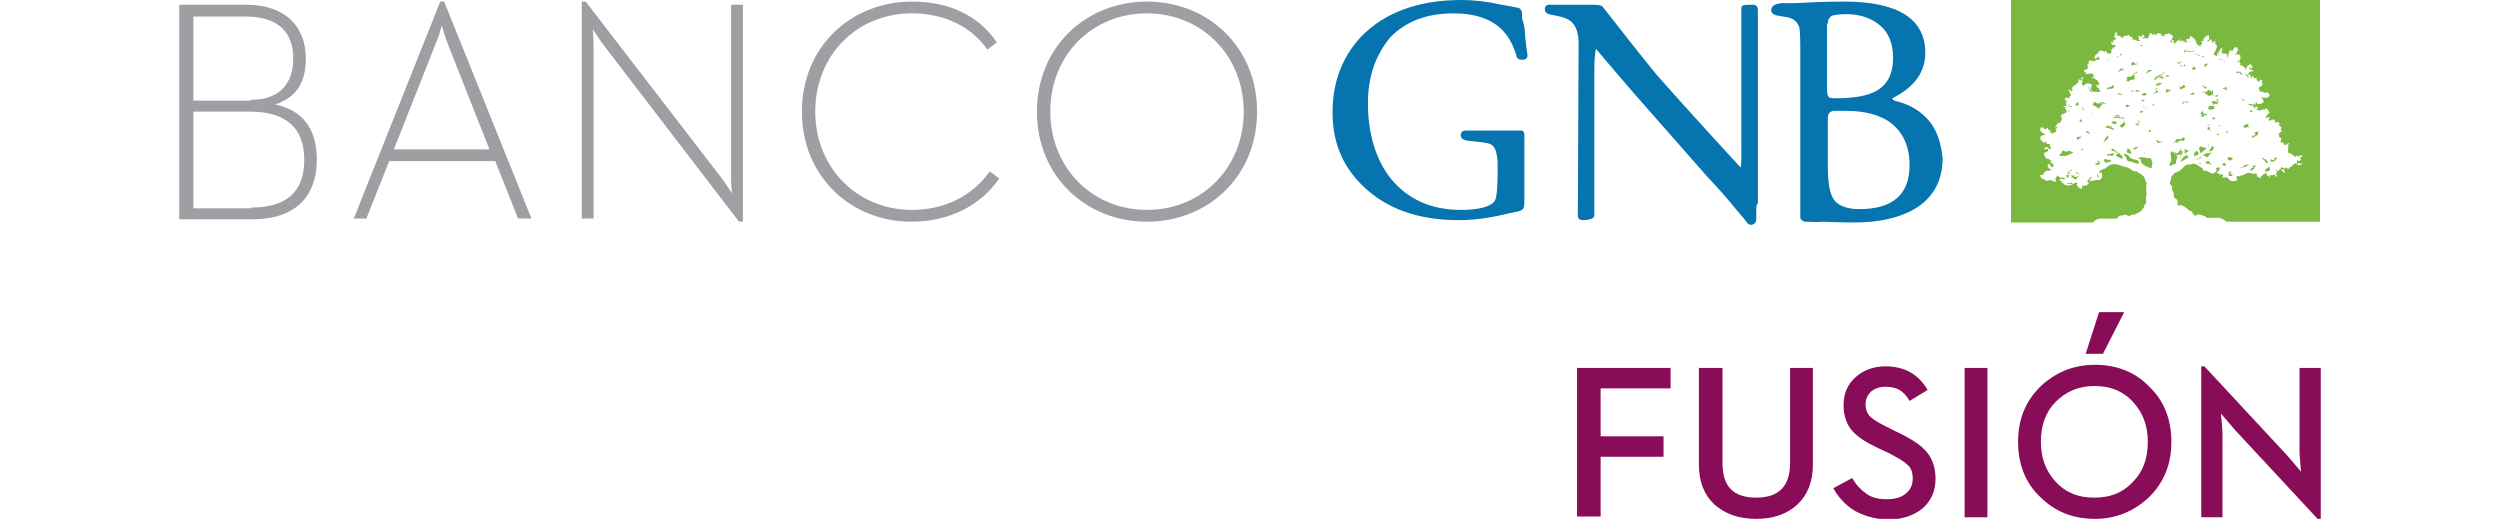
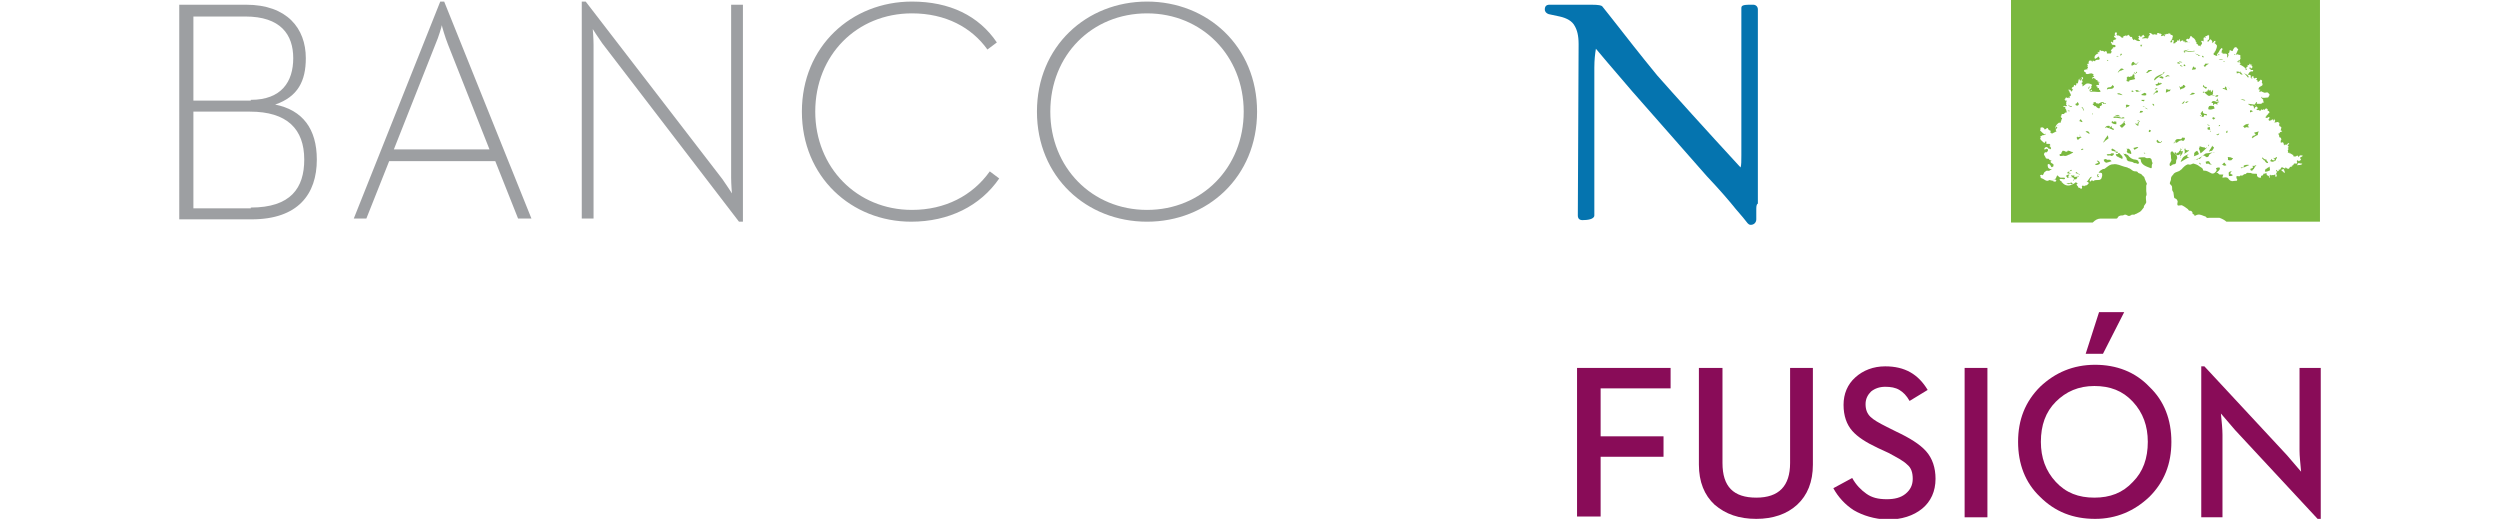
<svg xmlns="http://www.w3.org/2000/svg" version="1.1" id="Capa_1" x="0px" y="0px" viewBox="0 0 318 66" style="enable-background:new 0 0 318 66;" xml:space="preserve">
  <style type="text/css">
	.st0{fill:#9D9FA2;}
	.st1{fill:#0574AF;}
	.st2{fill-rule:evenodd;clip-rule:evenodd;fill:#7AB83F;}
	.st3{fill:#890C58;}
</style>
  <g>
    <path class="st0" d="M22.9,0.6h8.4c5.2,0,7.6,3,7.6,6.8c0,2.9-1,4.9-3.9,5.9c3.5,0.7,5.3,3.1,5.3,7c0,4.4-2.4,7.6-8.3,7.6h-9.2V0.6   z M31.9,12.7c3.9,0,5.4-2.3,5.4-5.3c0-3-1.6-5.3-6.1-5.3h-6.6v10.7H31.9z M31.9,26.4c5.1,0,6.8-2.5,6.8-6.1c0-3.9-2.2-6.1-6.9-6.1   h-7.2v12.3H31.9z" />
    <path class="st0" d="M56,0.2h0.5l11.1,27.6h-1.7l-2.9-7.3H49.5l-2.9,7.3h-1.6L56,0.2z M62.3,19.1L57,5.7c-0.4-1-0.8-2.4-0.8-2.5   c0,0.1-0.4,1.5-0.8,2.4l-5.3,13.4H62.3z" />
    <path class="st0" d="M76.6,5.5c-0.5-0.7-1.2-1.8-1.2-1.8s0.1,1.2,0.1,2v22.1h-1.5V0.2h0.5l17.4,22.6c0.5,0.7,1.2,1.8,1.2,1.8   s-0.1-1.2-0.1-2V0.6h1.5v27.6H94L76.6,5.5z" />
    <path class="st0" d="M102,14.2c0-8.3,6.3-14,14-14c4.8,0,8.5,1.8,10.8,5.2l-1.2,0.9c-2-2.8-5.3-4.6-9.6-4.6   c-7,0-12.3,5.3-12.3,12.5c0,7.1,5.3,12.5,12.3,12.5c4.2,0,7.7-1.8,9.9-4.9l1.2,0.9c-2.4,3.5-6.4,5.5-11.2,5.5   C108.3,28.2,102,22.5,102,14.2" />
    <path class="st0" d="M131.9,14.2c0-8.3,6.3-14,14-14c7.7,0,14,5.7,14,14c0,8.3-6.3,14-14,14C138.2,28.2,131.9,22.5,131.9,14.2    M158.2,14.2c0-7.1-5.3-12.5-12.3-12.5c-7,0-12.3,5.3-12.3,12.5c0,7.1,5.3,12.5,12.3,12.5C152.9,26.7,158.2,21.3,158.2,14.2" />
-     <path class="st1" d="M245.4,15.4c-1-1.2-2.4-2.1-4.1-2.5c-0.5-0.1-0.6-0.3-0.6-0.4c2.8-1.4,4.2-3.3,4.2-5.8c0-4.3-3.5-6.5-10.3-6.5   c-2.4,0-4.5,0.1-6.3,0.2h-1.7c-0.9,0.1-1.3,0.4-1.3,0.9c0,0.3,0.2,0.6,0.9,0.7c0.4,0.1,0.8,0.1,1.2,0.2c0.8,0.2,1.3,0.6,1.5,1.4   c0,0.1,0.1,0.7,0.1,2.4v21.6c0,0.3,0.2,0.5,0.6,0.6c1,0,1.7,0.1,2.2,0c2.4,0.1,3.9,0.1,4.1,0.1c3.1,0,5.7-0.6,7.6-1.7   c2.4-1.4,3.6-3.6,3.6-6.5C246.9,18.2,246.4,16.6,245.4,15.4 M232.5,3c0-0.5,0.2-0.8,0.5-1c0.4-0.1,1-0.2,1.8-0.2   c1.8,0,3.2,0.5,4.3,1.4c1.1,0.9,1.7,2.3,1.7,4.1c0,2.1-0.7,3.5-2.2,4.3c-1.1,0.6-2.8,0.9-5.1,0.9c-0.7,0-0.9-0.1-0.9-0.2   c-0.1-0.1-0.2-0.3-0.2-0.9V3z M236.5,26.6c-1.7,0-2.9-0.5-3.4-1.5c-0.4-0.7-0.6-2.1-0.6-4v-6.1c0-0.5,0.2-0.8,0.7-0.9   c0.1,0,0.5,0,1.6,0c2.4,0,4.4,0.5,5.8,1.6c1.5,1.2,2.3,3,2.3,5.3C242.9,24.7,240.8,26.6,236.5,26.6" />
-     <path class="st1" d="M194,4.6c0.2,2,0.3,2.3,0.3,2.4c0,0.4-0.2,0.6-0.7,0.6c-0.3,0-0.6-0.1-0.7-0.4c0,0,0,0,0-0.1   c0,0-0.3-1.1-0.9-2.1c-1.3-2.2-3.7-3.3-7.1-3.3c-3.4,0-6.1,1-8.1,3.1C175,7,174,9.7,174,13.1c0,3.9,1,7.2,2.9,9.6   c2.1,2.6,5.1,4,8.9,4c2.3,0,3.8-0.4,4.3-1.1c0.2-0.3,0.4-1.1,0.4-3.8c0-1,0-1.7-0.1-2c-0.1-0.8-0.4-1.3-0.9-1.5   c-0.3-0.1-0.8-0.2-1.8-0.3l-1-0.1c-0.7-0.1-0.9-0.4-0.9-0.7c0-0.3,0.2-0.6,0.6-0.6c0,0,0.7,0,1.8,0c0.6,0,1.5,0,2.6,0h2.6   c0.3,0,0.5,0.2,0.5,0.5v8.5c0,0.9-0.1,1.1-0.8,1.3c-1.1,0.2-2.2,0.5-3.3,0.7c-1.6,0.3-3,0.4-4.3,0.4c-5.2,0-9.3-1.5-12.3-4.5   c-2.5-2.5-3.7-5.5-3.7-9.2c0-3.8,1.2-7,3.6-9.6c3-3.1,7.3-4.7,12.8-4.7c1.5,0,3.3,0.2,5.1,0.6c0.5,0.1,1.2,0.2,2.1,0.4   c0.2,0,0.4,0.2,0.5,0.6l0,0.7C193.9,3.2,194,3.9,194,4.6" />
    <path class="st1" d="M223.4,26.8c0,0.5,0,0.8,0,1.1c0,0.4-0.3,0.7-0.7,0.7c-0.2,0-0.3-0.1-0.4-0.2c-0.3-0.4-0.8-1-1.5-1.8   c-0.8-1-2-2.4-3.7-4.2l-9.5-10.8c-1-1.2-2.6-3-4.6-5.4c-0.1,0.6-0.2,1.4-0.2,2.4v18.8c0,0.5-0.9,0.6-1.5,0.6   c-0.4,0-0.6-0.2-0.6-0.6l0.1-21.8c0-1.1-0.2-1.8-0.5-2.3c-0.3-0.6-1-1-1.9-1.2L197,1.8c-0.3-0.1-0.5-0.3-0.5-0.6   c0-0.4,0.2-0.6,0.6-0.6h5.3c1,0,1.3,0.1,1.4,0.2c0.5,0.6,1.1,1.4,1.9,2.4c1.1,1.4,2.8,3.6,5.1,6.4c2.3,2.6,5.9,6.6,10.6,11.7   c0.1-0.3,0.1-0.8,0.1-1.5l0-18.8c0-0.4,0.5-0.4,1.5-0.4c0.3,0,0.6,0.2,0.6,0.6l0,5.2l0,14.5c0,2.1,0,3.8,0,5   C223.4,26,223.4,26.3,223.4,26.8" />
    <path class="st2" d="M286.2,14.3l0-0.2l0.1-0.1l0.2,0.1c0,0,0,0.1,0.1,0.1C286.5,14.2,286.4,14.2,286.2,14.3 M286.8,13.3   c0,0.1,0.1,0.1,0.2,0.2l-0.1,0L286.8,13.3L286.8,13.3z M263.3,11.9L263.3,11.9L263.3,11.9z M267.4,7c0.1,0,0.1,0,0.1,0   C267.5,7,267.4,7,267.4,7 M261.6,16.1c0,0,0.1,0.1,0.1,0.1l-0.1,0.1c0,0,0,0.1,0,0.1c0,0-0.1,0-0.1,0.1   C261.4,16.3,261.5,16.2,261.6,16.1 M261.8,16l-0.1-0.1C261.8,15.9,261.8,15.9,261.8,16L261.8,16z M273.9,4.7   C273.9,4.7,273.9,4.7,273.9,4.7C273.9,4.7,273.9,4.7,273.9,4.7 M274.1,4.8L274.1,4.8L274.1,4.8z M269.5,7.2L269.5,7.2   c-0.1,0.1-0.1,0-0.2,0c0,0-0.1,0-0.1,0c0,0,0.1-0.1,0.1-0.1l0.1,0.1C269.4,7.2,269.4,7.2,269.5,7.2L269.5,7.2z M269.8,6.8   c0,0,0.1,0.1,0.1,0.1c0,0.1-0.1,0.1-0.2,0.2C269.7,7,269.7,6.9,269.8,6.8 M268,7.6C268,7.7,268,7.7,268,7.6   c0.1,0.1,0.1,0.1,0.2,0.1C268.1,7.8,268,7.8,268,7.6L268,7.6z M284.6,7.9c0,0,0-0.1-0.1-0.1l0.1,0c0.1,0,0.1,0.1,0.1,0.1   C284.7,7.9,284.6,7.9,284.6,7.9 M268.7,10.8l0.2,0.2c0,0.1-0.1,0.2-0.1,0.2c-0.1,0.1-0.3,0.1-0.4,0.1c-0.1,0-0.3,0-0.4,0.1   c0-0.3,0.2-0.3,0.4-0.3C268.5,11.1,268.7,10.9,268.7,10.8 M284,22.3C284,22.3,284,22.4,284,22.3c-0.1,0.1-0.3,0.1-0.4,0.1   c-0.1,0-0.1-0.1-0.1-0.2c0-0.1,0-0.1,0-0.1c-0.1-0.2,0.2-0.3,0.2-0.3c0.1,0,0.1,0,0.2,0c-0.1,0.1-0.2,0.1-0.2,0.3   C283.9,22.2,284,22.2,284,22.3L284,22.3z M282.2,7.6C282.2,7.5,282.2,7.5,282.2,7.6c0.2-0.1,0.4-0.1,0.6,0c0,0-0.1,0-0.2,0   C282.5,7.6,282.3,7.6,282.2,7.6 M279.9,7.1c-0.1,0-0.2,0-0.2,0l-0.1,0l0-0.1c-0.1,0-0.1,0-0.1,0c-0.1-0.1-0.2-0.1-0.3-0.2   C279.5,6.9,279.7,7,279.9,7.1 M280.2,7.1c0,0,0.1,0.1,0.1,0.1l0,0.1c-0.1,0-0.1,0-0.2-0.1C280.1,7.1,280.1,7.1,280.2,7.1    M285.4,9.3C285.4,9.3,285.4,9.2,285.4,9.3c1,0.4,0.5,0.7,0.5,0.5C285.8,9.7,285.6,9.4,285.4,9.3C285.4,9.4,285.4,9.3,285.4,9.3    M285,9.2c0.1,0,0.1,0.1,0.1,0.1c0,0,0.1,0.1,0.1,0.1c0.1,0,0,0.1,0,0.1c-0.1,0-0.2-0.1-0.3-0.1L285,9.2z M284.5,9.1l0.2,0   c0.1,0,0.1,0.1,0.2,0.1c0-0.1,0-0.1,0-0.1c0.1,0,0.1,0,0.1,0.1c0,0,0,0.1,0,0.1c0,0-0.1,0-0.1,0c0,0-0.2-0.1-0.2,0   c-0.1,0.1,0,0-0.1,0C284.5,9.4,284.5,9.3,284.5,9.1C284.4,9.2,284.5,9.2,284.5,9.1 M263,14c0,0,0.1,0.1,0.3,0.1   C263.2,14.2,263.1,14.2,263,14 M263.5,13.6c0,0-0.2,0-0.3-0.1c-0.1-0.1-0.1-0.1-0.1-0.1c0,0,0-0.2,0-0.2c0,0,0,0,0,0.1   c0.1,0.2,0.3,0.2,0.4,0.2C263.6,13.6,263.6,13.5,263.5,13.6 M264.4,13.3c0,0.1-0.2,0.2-0.3,0.1c-0.1,0-0.1-0.1-0.1-0.2   c0.2,0,0.1-0.1,0.2-0.1c0-0.1,0-0.1,0.1-0.1C264.4,13.2,264.5,13.3,264.4,13.3 M262.5,19.8c-0.2,0-0.6,0.2-0.5-0.2   c0.2,0,0.2,0,0.2-0.2c0,0,0.1,0,0.1-0.1c0-0.2,0.2-0.1,0.3-0.1c0.1,0.1,0.2,0.1,0.3,0.1c0.1-0.1,0.1,0,0.1-0.1c0-0.1,0.2,0,0.2,0   c0.2,0,0.1,0,0.2,0.1c0,0,0.3,0,0.3,0.1c0,0-0.5,0.3-0.6,0.3C262.9,19.8,262.7,19.9,262.5,19.8 M263.2,21.9   C263.2,21.8,263.2,21.8,263.2,21.9c0-0.1,0.1-0.1,0.1-0.2c0,0,0.1-0.1,0.2-0.1c0,0.2,0,0.1,0.1,0.2   C263.5,21.7,263.3,21.7,263.2,21.9 M263.5,22C263.5,22.1,263.5,22.1,263.5,22c-0.2,0.1-0.4,0.1-0.6,0c0.1,0,0.1,0,0.1-0.1   c0,0,0,0,0.1-0.1C263.2,22.1,263.5,22,263.5,22 M263.6,23.4c-0.1,0.1-0.3-0.1-0.3,0c0,0-0.1,0-0.1,0c-0.1,0.1-0.3-0.1-0.4-0.1   c0,0,0.1,0,0.2,0c0.1,0,0.1,0,0.2,0c0,0,0.2,0,0.2,0c0-0.1-0.1-0.1,0-0.1c0.1,0,0.2,0.1,0.3,0.2C263.7,23.3,263.6,23.3,263.6,23.4    M264.2,22.7c0,0-0.1,0-0.1,0.1c-0.2,0-0.4,0-0.3,0.2c0-0.1-0.1,0.1-0.1-0.1c0-0.1,0.2,0,0.1-0.2c-0.1-0.2-0.4-0.2-0.5-0.1   c-0.1,0-0.4,0.1-0.4-0.1c0-0.2-0.2,0.1-0.1-0.1c0-0.1,0.3-0.2,0.3-0.2c0,0,0.2,0,0.1,0.1c0,0-0.1,0-0.1,0.1c0,0.1,0,0.1,0,0.2   c0,0.1,0.2,0,0.2,0c0.1,0,0.3-0.1,0.2-0.2c0,0-0.1-0.1-0.1-0.1c0.1,0,0,0,0.1,0c0.1,0,0.2,0.1,0.3,0c0,0,0.1,0,0.1,0   c-0.1,0-0.1,0.3,0.1,0.2c0.1-0.1,0.3,0.1,0.3-0.1c0-0.2,0.1,0.1,0.1,0.1C264.2,22.5,264.2,22.6,264.2,22.7 M264,22   c0,0,0.1-0.1,0.1-0.1c0,0,0.2,0,0.1,0.1c0.1,0,0.2,0.1,0.3,0.1C264.3,22.1,264.2,22.1,264,22 M264.6,22.2   C264.5,22.2,264.5,22.2,264.6,22.2C264.5,22.2,264.5,22.3,264.6,22.2c-0.1,0.1-0.2,0.1-0.2,0C264.4,22.2,264.5,22.2,264.6,22.2   C264.6,22.1,264.6,22.1,264.6,22.2C264.6,22.2,264.6,22.2,264.6,22.2 M265.7,11.3c-0.2,0,0.1-0.4,0.1-0.3   C265.8,11.1,265.7,11.3,265.7,11.3 M267,22.2c-0.1,0-0.2,0.2-0.1,0.2c0.1,0,0.1,0.1,0.1,0.1c0,0.1-0.1,0-0.1,0c0,0-0.1,0.1-0.1,0   c0-0.1,0,0,0-0.1C266.6,22.1,267,22.2,267,22.2 M266.5,20.9c0-0.1,0.5-0.1,0.4-0.3c0,0-0.1,0-0.1,0l0-0.1c0,0-0.1,0-0.1,0   c0.1-0.2,0.4,0.1,0.4,0.2c0,0,0,0.1,0,0.1C267.1,20.9,266.6,21.1,266.5,20.9 M272.9,19.5c-0.1,0,0.1,0,0.1,0.1   C273,19.5,273,19.6,272.9,19.5c-0.1,0-0.2,0.1-0.2-0.1L272.9,19.5z M272.3,5.7c0.1,0,0.1,0,0.2,0c0,0-0.1,0.1-0.1,0.2   c0,0.1,0,0-0.1,0C272.3,5.8,272.2,5.7,272.3,5.7 M271.6,19c-0.2,0.1-0.1,0-0.2-0.1c0,0,0-0.1,0-0.1c0.2,0,0.3-0.1,0.5-0.1   C272.2,18.7,271.6,19,271.6,19 M271.1,8.3c0.1,0,0-0.1,0-0.1c0-0.1,0.1-0.2,0.1-0.2c0-0.1,0-0.1,0.1-0.1c0,0,0.1-0.1,0.1,0l0.1,0   c-0.1,0.1,0,0.1,0.1,0.2c0,0,0.1,0,0.2,0c0-0.1,0.1-0.1,0.1-0.1c0,0,0.1-0.2,0.1-0.1c0,0-0.1,0.2-0.2,0.2c-0.1,0.3,0,0.1-0.3,0.1   C271.3,8.3,271.2,8.4,271.1,8.3L271.1,8.3z M270.7,18.9c0.2,0,0.4,0.4,0.4,0.6c0,0.2-0.2,0-0.3,0c-0.1,0-0.1,0-0.1,0   c0.1-0.1-0.1,0-0.1-0.1l-0.1-0.1l0.1,0c-0.1,0-0.1-0.1,0-0.2c0-0.1-0.1-0.1-0.1-0.2C270.6,18.9,270.8,19,270.7,18.9 M269.7,9   C269.6,9,269.6,9,269.7,9c-0.1,0-0.4,0.4-0.3,0.2c0-0.1,0.4-0.5,0.4-0.5c0.1,0,0.1,0.1,0.2,0c0,0.1,0.1,0.1,0.2,0.1   C270,8.9,269.8,9,269.7,9 M269.6,16C269.6,16,269.7,16,269.6,16l0.1-0.1c0.1,0,0.2-0.1,0.3-0.2c0,0,0.3-0.1,0.1-0.1c-0.1,0,0,0,0,0   c-0.1,0,0.2-0.3,0.2-0.2c0,0-0.1,0.1-0.1,0.2c0,0,0.1,0,0.1,0.1c0,0.1,0,0,0,0.1c0.1,0,0.1,0,0.1,0l-0.4,0.4   c-0.1,0.1-0.2,0-0.3-0.1C269.7,15.9,269.8,16,269.6,16L269.6,16z M267.7,17.8c0.1-0.2,0.3-0.4,0.4-0.6c0,0,0.1,0.3,0.1,0.4   c-0.1,0.1-0.3,0.2-0.4,0.3c0,0-0.2,0.2-0.2,0.2c0,0-0.1,0-0.1,0C267.6,18,267.7,17.9,267.7,17.8 M267.9,20.7L267.9,20.7   c-0.2-0.1-0.3-0.2-0.3-0.4c0.3-0.1,0.2-0.1,0.4,0c0,0,0.2,0.1,0.2,0c0.2,0,0.3,0.1,0.4,0.2C268.3,20.6,268,20.7,267.9,20.7    M268.5,19.8c-0.2-0.1-0.4,0.1-0.5-0.1c-0.1-0.1,0.2-0.1,0.4-0.1c0.1,0,0.1-0.1,0.2-0.1c0.1,0,0.1,0,0.2,0c0,0,0.1,0,0.1,0.1   C268.8,19.8,268.6,19.9,268.5,19.8 M268.8,19.2C268.7,19.2,268.7,19.2,268.8,19.2c-0.1,0-0.2,0-0.2-0.1c-0.1,0,0-0.1,0-0.1   c0,0,0-0.1,0.1-0.1c0.1,0.1,0.1,0.1,0.2,0.1c0,0,0.1,0.1,0.1,0.1c0,0,0.1,0,0.1,0.1c0,0,0.1,0,0.1,0   C269.2,19.3,269,19.3,268.8,19.2C268.8,19.2,268.8,19.2,268.8,19.2 M269.1,19.4C269.1,19.4,269.1,19.3,269.1,19.4   c0-0.1,0.3-0.2,0.3,0C269.3,19.5,269.1,19.4,269.1,19.4 M269.9,20.2c0,0-0.2-0.1-0.2-0.1c-0.1-0.1-0.2,0-0.2-0.1   c0-0.1-0.1,0-0.2-0.1c0,0-0.2-0.1-0.1-0.2c-0.1-0.2-0.3-0.1,0.2-0.1c0,0,0-0.2,0.2-0.1c0.1,0,0.1,0.2,0.2,0.2   c0.1,0.1,0.2,0.2,0.2,0.4C270,20.1,270,20.2,269.9,20.2 M271.8,20.8c-0.1-0.1-0.3,0-0.4-0.1c-0.2-0.2-0.7-0.1-0.8-0.3   c-0.1-0.1-0.1-0.2-0.1-0.3c-0.1-0.1-0.4-0.5-0.4-0.6c0.1,0,0,0.1,0.2,0.1c0,0,0-0.1,0.1,0c0.2,0.1,0.3,0.1,0.4,0.3   c0.2,0.2,0.5,0.4,0.8,0.4c0.1,0,0.4,0.1,0.4,0.2c0,0.1,0,0.1,0.1,0.2C272.1,20.8,271.9,20.9,271.8,20.8 M273.7,21.3   c0,0.1-0.1,0.1-0.1,0.1c-0.5-0.2-1.3-0.4-1.3-1.1c0-0.1-0.4-0.1-0.3-0.2c0-0.1,0.7-0.1,0.8-0.1c0.3,0.2,0.3,0.1,0.6,0.1   c0.2,0,0.3,0.2,0.3,0.3c0,0.2,0.1,0.2,0.1,0.4C273.7,20.9,273.7,21.1,273.7,21.3 M274.9,18.1c0,0-0.1,0.1-0.1,0.1   c0,0-0.1-0.1-0.1,0c-0.1,0,0-0.1-0.2,0c0,0-0.1-0.1-0.1-0.1c0-0.1-0.1-0.1-0.1-0.1c0-0.1,0-0.1,0.1-0.2c0-0.1,0.1,0.1,0.2,0.2   c0.1,0,0.1,0.1,0.2,0.1c0.1-0.1,0.1,0,0.1-0.1c0-0.1,0.1-0.1,0.1,0C275,18,275,18,274.9,18.1 M281.4,18.5c0,0.1,0.1,0.2,0.2,0.2   c0,0.2,0,0.1-0.1,0.3c-0.1,0.1,0,0.1-0.2,0.2c-0.1,0-0.2,0-0.3,0.1c-0.1,0.1,0.1-0.3,0.2-0.4C281.3,18.7,281.4,18.6,281.4,18.5    M280.9,18.6c-0.1,0,0-0.1,0-0.1c0-0.1,0.1-0.1,0.1-0.1C281,18.5,280.9,18.6,280.9,18.6 M281.2,16.7   C281.2,16.7,281.2,16.8,281.2,16.7c0,0.1-0.1,0.1-0.1,0.1c0.1,0,0-0.1,0-0.2C281.1,16.6,281.2,16.7,281.2,16.7 M281.1,16.3   c0,0.1,0.1,0.2,0,0.2c0,0-0.1,0-0.1,0c-0.1,0-0.2,0-0.2-0.1c0,0,0-0.1,0-0.1c0-0.1,0-0.1,0.1-0.1c0,0,0.2-0.1,0.2,0   C281.1,16.1,281.1,16.2,281.1,16.3 M280.3,8.3c0.1,0.1,0.2-0.2,0.2-0.2c0.1,0,0.4,0,0.5,0c-0.1,0-0.1,0.1-0.2,0.1   c-0.1,0.1-0.2,0.1-0.3,0.3c0,0-0.1,0-0.1,0C280.5,8.5,280.3,8.4,280.3,8.3L280.3,8.3z M279.7,18.9c0.2-0.2-0.1-0.4,0.4-0.2   c0.1,0,0.2,0.1,0.3,0c0.1,0,0,0,0,0.1c0.1,0,0.2,0.1,0.2,0c0,0,0.1-0.1,0.1,0c0,0-0.7,0.7-0.8,0.7   C279.9,19.4,279.7,18.9,279.7,18.9L279.7,18.9z M276.6,18.1c0.2-0.5,0.3-0.4,0.8-0.4c0.1,0,0.2-0.3,0.3-0.2   c0.1,0.1,0.3-0.1,0.2,0.2c0,0.1-0.2,0.3-0.3,0.2c0,0-0.1-0.1-0.1-0.1c0,0.2-0.1,0-0.2,0.1c-0.2,0-0.4,0.4-0.6,0.2   c0,0,0.1-0.1,0.1-0.1c0,0-0.1,0-0.1,0c-0.1,0.2-0.1,0.1-0.1,0.2C276.4,18.3,276.5,18.1,276.6,18.1 M277.7,18.9c0,0-0.1-0.1-0.1-0.1   c0.1,0,0.1,0,0.1,0C277.7,18.8,277.6,18.8,277.7,18.9 M277.6,18.9C277.5,18.9,277.5,18.9,277.6,18.9   C277.5,18.8,277.6,18.9,277.6,18.9 M277.5,19c0,0,0,0.1-0.1,0.1c0-0.1-0.1-0.1-0.1-0.2C277.4,18.9,277.5,19,277.5,19 M276.9,20.2   c-0.1,0.2-0.1,0.2-0.1,0.4c0,0.2-0.1,0.3-0.3,0.3c-0.2,0-0.4,0.3-0.5,0.2c0,0,0-0.1,0-0.1c0-0.1-0.1-0.1,0-0.2l0.2-0.4   c0,0,0-0.1,0-0.1c-0.1-0.2,0-0.5-0.1-0.7c0-0.1,0-0.1,0-0.2c0,0,0,0,0.1-0.1c0,0,0.1-0.1,0.1-0.1c0,0.1,0,0.1,0.1,0.1   c0.1,0.2,0.3,0.3,0.5,0.5C276.9,20,277,20.1,276.9,20.2 M276.7,19.6c-0.2-0.2,0-0.3,0-0.2c0,0,0.1,0,0.1,0c0,0,0,0.1,0,0.1   c0,0,0,0.1,0.1,0c0.1,0,0-0.1,0.2-0.1c0,0,0.1-0.1,0.1-0.2c0.1,0,0.1-0.1,0.2-0.1c0,0.2,0.1,0.1,0,0.4   C277.1,19.8,277,19.8,276.7,19.6 M277.3,20c0-0.2,0.1-0.9,0.3-0.8c0.1,0,0,0.3,0,0.3c-0.1,0.2-0.2,0.3-0.3,0.4   C277.4,20,277.3,20.2,277.3,20 M277.9,20.3c-0.2,0.1-0.3,0.2-0.5,0.3c0,0,0-0.1,0-0.1c0,0,0.2-0.4,0.3-0.5c0.2-0.2,0.5-0.3,0.7-0.4   c0,0,0,0-0.1,0.1c0,0-0.1,0.1-0.1,0.1c0,0.1,0.1,0.2,0.1,0.2c0,0,0.1,0,0.1,0c0,0,0.1,0.1,0.1,0.1C278.3,20,278.1,20.2,277.9,20.3    M278.4,19.2c0,0-0.6,0.4-0.6,0.4c0,0,0.1-0.1,0.1-0.2c0-0.1,0-0.1,0-0.2c0-0.1-0.1-0.2,0-0.3c0,0,0.1,0,0.1,0c0,0,0,0.1,0,0.1   c0,0.1,0.1,0.1,0.2,0.1C278.2,19.2,278.6,19,278.4,19.2 M278.1,6.6c-0.1,0-0.3,0.1-0.3,0.1l0-0.1l0-0.1c-0.1,0-0.2,0-0.2,0.1   c0,0,0-0.1,0.1-0.1c0.2-0.1,0.7-0.2,0.9-0.2c-0.2,0-0.4,0.1-0.6,0.2c-0.1,0-0.1,0-0.1,0.1c0.1,0,0.4-0.1,0.5-0.1c0,0,0,0,0.1,0   c0.2,0,0.1,0,0.2,0c0,0,0-0.1,0,0c0.1,0,0.3,0,0.2,0c0.1,0,0.2-0.1,0.3,0C278.9,6.6,278.5,6.6,278.1,6.6 M279,19.9   c0,0,0.1,0,0.1-0.2c0-0.1,0-0.1,0-0.2c0-0.1,0.4-0.4,0.4-0.3c0,0,0.2,0.3,0.2,0.4C279.6,19.7,279,19.9,279,19.9 M280,20.9   c0,0-0.1-0.1-0.1,0c0,0,0,0.1,0,0.1c0-0.1-0.1-0.1-0.1-0.2c0,0,0,0-0.1,0c0,0,0.1,0,0-0.1C279.8,20.7,279.9,20.8,280,20.9   C280,20.8,280,20.8,280,20.9 M281.1,20.9c-0.1,0-0.1,0-0.2-0.1c0,0-0.1,0-0.1,0c0,0.1-0.2,0-0.2,0c0-0.1,0-0.2-0.1-0.2   c0.1,0,0.2-0.1,0.3-0.1c0.2,0,0.2,0,0.3,0.2c0,0.1,0.1,0.1,0.2,0.2C281.4,21,281.1,20.9,281.1,20.9 M281.7,19.4c-0.1,0-0.2,0-0.3,0   c-0.1,0.1-0.2,0.1-0.3,0.2c-0.1,0,0,0.1-0.1,0.1c0,0.1-0.1,0.3-0.3,0.3c-0.1,0-0.3-0.3-0.5-0.2c-0.2,0.1-0.3,0.5-0.5,0.4   c-0.1-0.1-0.1,0.1-0.2,0.1c-0.2,0-0.3,0-0.5,0.1c0.4-0.1,1-0.4,1.3-0.7c0.2-0.1,0.2-0.2,0.4-0.2C281,19.5,281.7,19.3,281.7,19.4   C281.8,19.4,281.7,19.4,281.7,19.4 M282.1,17.2c-0.1,0-0.2-0.1-0.2-0.1c0.1,0,0.2,0,0.3-0.1l0.1,0   C282.2,17.2,282.2,17.1,282.1,17.2 M282.4,16c-0.1,0-0.2,0.1-0.2,0.1c0,0,0.1-0.1,0-0.1c0.1,0,0-0.1,0.1-0.1c0.1,0,0.1,0,0.1,0   C282.3,15.9,282.4,16,282.4,16 M283.5,11.1c0,0,0,0.1,0.1,0.1C283.6,11.3,283.5,11.2,283.5,11.1l-0.2-0.1   C283.4,11,283.4,11.1,283.5,11.1 M282.8,7.8c0,0,0.3,0,0.3,0c0,0-0.1,0-0.1,0C283,7.9,282.8,7.9,282.8,7.8L282.8,7.8z M282.8,21   c0,0-0.2-0.1-0.2-0.1c0.1,0,0.1,0,0.2-0.1c0.1-0.1,0-0.1,0.2-0.1c0,0,0,0.1,0.1,0.2c0,0,0.1,0.1,0.1,0.1   C283.1,21.1,282.8,21.1,282.8,21 M283.3,11.5c-0.2-0.1-0.4-0.2-0.6-0.2l0.1-0.1c0.1,0,0.2,0,0.2,0.1c0,0,0-0.1,0-0.1   c0-0.1,0-0.2,0.1-0.2c0,0,0,0.1,0.1,0.1C283.2,11.3,283.3,11.4,283.3,11.5C283.3,11.5,283.4,11.6,283.3,11.5 M284,20.2   c0,0.1-0.1,0-0.1,0.1c0,0.1-0.2,0.1-0.3,0.1c-0.1,0-0.3-0.1-0.2-0.1c0,0,0-0.1,0-0.1c0,0,0-0.1,0-0.1c-0.1,0,0-0.2,0.2-0.1   c0.1,0,0.2,0,0.3,0.1C284,20.1,284.1,20.1,284,20.2 M284.7,12.6c0,0,0,0,0.1,0c0.4,0,0.4,0,0.7,0.1c0.1,0,0,0.1,0.2,0.1   c-0.3,0-0.5-0.1-0.7-0.2C285,12.6,284.8,12.6,284.7,12.6 M285.1,21.4c0,0-0.1-0.2-0.1-0.1c0.1,0.1,0.1-0.1,0.2,0   c0.1,0,0.2,0.1,0.2-0.1c0,0,0-0.1,0-0.1c0-0.1,0.5-0.2,0.7-0.1C285.8,21.1,285.3,21.4,285.1,21.4 M285.8,16.2c-0.1-0.1-0.1,0-0.1,0   c-0.1,0-0.2,0.1-0.2,0.1c0,0,0-0.2-0.2-0.2c0-0.1,0.1,0,0.1-0.1c0,0,0.3-0.2,0.3-0.2c0,0,0.2,0,0.2,0c0-0.1,0.2-0.1,0.1,0.1   c0,0.1-0.2,0.1,0,0.2c0,0,0.1,0,0.1,0.1C286,16.2,285.8,16.2,285.8,16.2 M287,21.1c-0.1,0-0.1,0.1-0.2,0.1c0,0,0,0.1,0,0.1   c0,0-0.1,0.1-0.1,0.2c0,0.1-0.1,0-0.1,0c-0.1,0.2,0,0.2-0.3,0.2c0,0,0-0.1,0-0.1c0,0,0,0-0.1-0.1c0.2-0.1,0.4-0.1,0.4-0.3   c-0.1,0-0.1-0.1-0.1-0.1c0,0,0.2,0,0.2,0c0,0,0.1,0,0.1,0l0.1,0h-0.1C286.8,21,286.9,21,287,21.1C286.9,21,286.9,21,287,21.1   C286.9,21,287,21,287,21.1 M287.2,17.1c0,0.1,0,0.1-0.1,0.1c-0.2,0.1-0.4,0.2-0.6,0.4c0,0,0-0.1-0.1-0.1c0.2-0.1,0.1,0,0.1-0.2   c0,0,0.5-0.1,0.4-0.2c0-0.1-0.1-0.1-0.2-0.2c0.2-0.1,0.4-0.1,0.6-0.2C287.3,16.8,287.2,16.9,287.2,17.1 M288,20.6   C288,20.6,287.9,20.6,288,20.6c0-0.2,0-0.2-0.2-0.4c0,0-0.1-0.1-0.1-0.1c0,0,0.1,0,0.1-0.1c0.1,0.2,0.3,0.3,0.5,0.3   c0,0.1,0,0.2,0.1,0.2c0,0.1,0.1,0.1,0.1,0.2c0,0.1-0.3,0-0.3-0.1c-0.1-0.1-0.1,0-0.1-0.2c0,0-0.1,0-0.1,0   C288,20.3,288,20.5,288,20.6 M288.7,21.7c-0.1,0-0.2,0.1-0.3,0.1c-0.1,0-0.2,0.1-0.3,0c0,0,0-0.1,0-0.1c0.1-0.1,0.1-0.2,0-0.2   c0.2,0,0.3-0.1,0.4-0.2c0.1-0.1,0.1,0,0.1,0.1c0-0.1,0-0.2,0.1-0.2c0,0,0,0.1,0,0.1C288.7,21.5,288.8,21.5,288.7,21.7   C288.7,21.6,288.8,21.6,288.7,21.7 M289.5,20.3c0,0.1,0,0.1-0.2,0.2c-0.2,0.1-0.3,0.1-0.5,0c-0.1,0,0.1-0.2,0.1-0.2   c0.1-0.1,0-0.1,0-0.1c0.1,0,0.1,0.1,0.1,0.1c0,0.1,0.3,0.1,0.3,0.1c0.1,0,0-0.2,0-0.2c-0.1,0-0.1-0.1-0.1-0.1c0-0.1,0.1,0.1,0.2,0   c0,0,0.2-0.2,0.2-0.1C289.7,20.1,289.5,20.2,289.5,20.3 M289.9,20.5C289.9,20.6,289.8,20.5,289.9,20.5c0,0,0.1,0,0.1,0   C290.1,20.5,289.9,20.5,289.9,20.5 M283.3,16.6L283.3,16.6c0.1,0.2,0,0.2,0,0.3l-0.1,0C283.1,16.8,283.2,16.7,283.3,16.6    M272.8,13.6c-0.1,0-0.2-0.1-0.3-0.1l0.2,0C272.8,13.6,272.8,13.6,272.8,13.6 M271.6,11.5c0.2-0.1,0.4,0,0.5,0.1l0.3-0.1   c-0.3,0.2-0.4,0.1-0.6,0.2L271.6,11.5z M272.8,13.7L272.8,13.7c0.2,0,0.3,0.1,0.4,0.2C273.1,13.9,273,13.8,272.8,13.7L272.8,13.7z    M272.7,12.9c-0.1-0.1-0.2,0-0.3-0.1l0-0.1c0.2,0,0.3,0,0.4,0L272.7,12.9L272.7,12.9z M273,12.1c-0.2,0.1-0.4,0-0.6,0l0-0.1   l0.4-0.2l0.2,0.1L273,12.1z M271.7,9.3l-0.1,0.1l-0.1-0.1l-0.1,0c-0.1,0.2,0,0.2,0.1,0.2c0,0.1,0,0.3,0,0.4   c0.1,0.1,0.1,0.1,0.1,0.1l-0.1,0.1c-0.2,0-0.4,0.1-0.6,0.1l-0.1,0.2c-0.1-0.1-0.2,0-0.3-0.1l0-0.1c0-0.1,0-0.1,0.1-0.1l-0.1-0.2   l0.2-0.2l0.1,0.1c0.1,0,0.2-0.1,0.4-0.1c0.1-0.2,0.1-0.3,0.3-0.5C271.6,9.3,271.6,9.3,271.7,9.3c0-0.1,0-0.1,0-0.2l0.1,0.1   C271.9,9.3,271.8,9.3,271.7,9.3 M272.1,14.3c0.1,0,0.1,0,0.1,0c0-0.1,0-0.2,0.1-0.2c0.1,0,0.3,0,0.3,0.1c-0.1,0-0.1,0.1-0.1,0.1   C272.3,14.3,272.2,14.4,272.1,14.3 M273.6,16.6c0,0.1-0.1,0.1-0.1,0.2l-0.1,0l-0.1-0.1l0.1-0.2L273.6,16.6L273.6,16.6z M271.1,11.6   l0.1-0.1c0.1,0,0.2,0.2,0.2,0.2C271.3,11.7,271.2,11.7,271.1,11.6 M274,13.5L274,13.5l-0.2-0.2l0-0.1c0.1,0,0.1,0,0.2,0.1L274,13.5   z M276,11.6c-0.2,0-0.3,0.1-0.5,0.2c0-0.2,0-0.3,0.1-0.5c0.1,0,0.1,0.1,0.1,0.1l0.1,0c0.2,0.1,0.2-0.1,0.3,0L276,11.6z M275,10.6   l-0.1,0.1c-0.2,0.1-0.4,0.2-0.6,0.2l-0.1-0.1l0-0.1c0.2,0,0.3,0,0.3-0.2c0.1,0,0.1,0,0.2,0.1l0.1,0c0-0.1,0,0-0.1-0.1L275,10.6   L275,10.6z M275.1,10c-0.1,0-0.2-0.1-0.4-0.1l0-0.1l0.2-0.1c0.1,0,0.3,0.1,0.3,0.2C275.2,10,275.2,9.9,275.1,10 M278.4,12.9   l-0.3,0.2c-0.1,0-0.1,0-0.1,0C278,12.9,278.2,12.9,278.4,12.9L278.4,12.9z M277.8,11.2c-0.3,0.1-0.3,0.1-0.5,0.2l0-0.2   c0-0.1,0-0.1-0.1-0.1l0-0.1c0.1,0,0.1,0,0.1,0.1c0.1,0,0.1-0.1,0.3-0.1l0.1-0.2l0.1,0c0.1,0.1,0.1,0.1,0.2,0.2L277.8,11.2z M281,16   l-0.2-0.1l0-0.1l0.3,0.2L281,16z M280.7,14.7L280.7,14.7l-0.3-0.1l-0.1,0.2c0.1,0.1-0.2,0.1-0.3,0c0.1-0.1,0.1-0.1,0.1-0.1   l-0.1-0.1c-0.1,0.1-0.1,0.1,0,0.2l-0.2-0.1l0.2-0.1c0-0.1,0-0.1-0.1-0.2c0.2-0.1,0.1-0.2,0.3-0.3c0,0.1,0,0.1,0,0.1   c0,0.3,0.3,0.3,0.5,0.3C280.7,14.6,280.7,14.6,280.7,14.7 M281.8,15l-0.2,0.2c-0.1,0-0.2-0.1-0.2-0.2c0.1-0.1,0.1,0,0.1-0.1   C281.6,14.9,281.6,15,281.8,15L281.8,15z M281.7,13.8c-0.3,0.1-0.5,0.2-0.8,0.1l0-0.2l0.1-0.2c0.3-0.1,0.4,0,0.6,0L281.7,13.8z    M282.3,13.1l-0.2,0c-0.1,0.1-0.1,0.1,0,0.2l-0.1,0c-0.1-0.1-0.2-0.1-0.3-0.1c-0.1,0.1-0.1,0.1-0.2,0.2l0-0.1l0-0.2l-0.2,0   C281.4,12.6,282,13,282.3,13.1L282.3,13.1z M282.1,12.8c0.1,0,0.1,0,0.2,0.1c-0.2,0-0.3,0-0.4-0.1l0.2-0.3L282.1,12.8z M280.3,10.8   c0.1,0,0,0.1,0.1,0.2c0.1,0.1,0.2,0,0.3,0.1c0,0.1,0,0.1-0.1,0.2c-0.1-0.1-0.3-0.2-0.4-0.3L280.3,10.8z M280.5,11.7l0.3-0.1l0-0.1   l0.1-0.1l0.1,0l-0.1,0.1l0.3,0l0-0.1l-0.1-0.1l0.1,0.1c0.1,0.1,0,0.1,0,0.2l0.1,0.1c0.1-0.1,0.1-0.2,0.2-0.3c0,0.1,0,0.2,0,0.3   l-0.1,0c0.1,0,0.1,0.1,0.1,0.1c0,0,0,0,0,0.1l-0.1,0.1c0.1,0.1,0.2,0.1,0.4,0.2l0.2-0.1c0.1,0,0.1,0,0.2,0l-0.1,0.1l0,0.1l-0.3,0   c0-0.1,0-0.1,0-0.1c-0.1,0-0.4-0.1-0.5-0.1c-0.1,0-0.2,0.1-0.3,0.1c-0.2,0-0.5-0.4-0.7-0.5l0.1-0.1L280.5,11.7   c-0.1,0.1-0.1,0.1-0.2,0.1c-0.1,0-0.1,0-0.1-0.1C280.4,11.6,280.4,11.6,280.5,11.7 M279.3,8.8c-0.3,0.1-0.3,0-0.5,0.1   c0.1-0.2,0.1-0.3,0.2-0.5l0,0.1l0.1,0l0,0.1l0.2,0C279.3,8.7,279.3,8.7,279.3,8.8 M277.9,8.2l0.1,0.2l-0.2,0c0-0.1,0-0.1-0.1-0.1   C277.8,8.2,277.9,8.2,277.9,8.2 M277.6,7.9L277.6,7.9c-0.2,0.1-0.2,0-0.4,0l0-0.1L277.6,7.9z M277.3,8.4l0-0.1   c0.2,0,0.3,0.1,0.3,0.2l-0.1,0l0-0.1L277.3,8.4z M277.1,7.9c0.1,0.1,0.2,0.1,0.2,0.2c-0.1,0-0.3,0-0.4-0.1L277.1,7.9z M278.5,12.1   c0,0,0.3-0.2,0.3-0.3c0.2,0,0.3,0,0.4,0.1l-0.2,0.1L278.5,12.1L278.5,12.1z M277.9,12.8l-0.1,0.3c-0.1,0.1-0.2,0.1-0.3,0.1   C277.7,13,277.8,12.9,277.9,12.8 M276,9.7C276,9.8,276,9.7,276,9.7l-0.3,0c-0.1,0-0.1,0.1-0.2,0.1l-0.1,0l0.2-0.2   C275.7,9.5,275.9,9.6,276,9.7 M275.1,9.4c0-0.1,0-0.1,0.1-0.2c0.1,0,0.1,0,0.2-0.1c-0.3,0.5-1,0.7-1.3,1.1l-0.1,0   C274,9.8,274.7,9.5,275.1,9.4 M273.3,8.9c0.1,0,0.3,0,0.4,0l0,0.1c-0.2,0-0.4,0.2-0.6,0.3L273,9.2C273.2,9.1,273.2,9,273.3,8.9    M274.1,11.3l0.3-0.1l0,0.1l-0.3,0.1L274.1,11.3z M274.3,11.5c0.1,0,0.1,0.1,0.2,0l0,0.2c-0.1,0.1-0.2,0.1-0.4,0.1   c0,0.1-0.1,0.1-0.1,0.2l-0.1,0C274,11.8,274.2,11.7,274.3,11.5 M272.2,15.4L272.2,15.4c-0.2,0.2-0.2,0.4-0.2,0.6   c-0.1,0-0.3-0.1-0.4-0.3l0.1,0c0.1,0,0,0,0.1,0.1l0.1,0c0-0.2,0-0.2,0.2-0.3c0-0.1-0.1-0.1-0.2-0.1l0-0.1   C272,15.3,272.1,15.4,272.2,15.4 M270.9,13.4c-0.1,0.2-0.3,0.2-0.4,0.2l0,0.1l-0.1,0c0-0.1,0.1-0.2,0-0.3l0.1-0.1L270.9,13.4z    M270,12.1c-0.3,0-0.3-0.1-0.6-0.1l-0.1-0.1C269.6,11.8,269.7,11.9,270,12.1L270,12.1z M267.7,13.2l-0.2,0l0-0.1l-0.1,0   c-0.1,0.1-0.1,0.1,0,0.2c-0.1,0.1-0.1,0.2-0.3,0.2c0,0.1,0,0.1,0,0.2l-0.1,0.1c-0.2-0.1-0.3-0.1-0.4-0.3l-0.2,0   c0-0.1-0.1-0.1-0.2-0.2l0-0.1c0.1,0,0,0,0.1,0l0-0.2l0.3,0l0,0.1c0.1,0.1,0.2,0,0.3,0.1c0.2-0.1,0.2-0.1,0.4-0.2   C267.6,13,267.6,13,267.7,13.2c0-0.1,0-0.1,0.1-0.1l0.1,0.1C267.8,13.2,267.8,13.2,267.7,13.2 M265.3,16.7   C265.3,16.7,265.3,16.7,265.3,16.7c0.1,0,0.2,0,0.3,0c0.1,0.1,0.2,0.2,0.2,0.3c-0.1,0-0.1,0-0.1,0   C265.4,16.8,265.3,16.8,265.3,16.7 M265,19c-0.1,0.1-0.1,0-0.2,0.1l-0.1-0.1l0.2-0.1L265,19C265,18.9,265.1,18.9,265,19    M266.1,14.4L266.1,14.4c0.1,0,0.1,0.2,0.1,0.2C266.1,14.5,266.1,14.5,266.1,14.4 M268.7,16.5c-0.1-0.1-0.3-0.1-0.4-0.2   c0.1-0.1,0.2-0.2,0.3-0.3c0,0.1,0,0.1,0,0.2l0.1,0.1c0.1,0.1,0.2,0,0.2,0.2L268.7,16.5z M269.2,15.8l-0.1,0c-0.2,0-0.4-0.1-0.5-0.2   l0-0.1l0.1-0.1c0.1,0.1,0.2,0.2,0.3,0c0.1,0,0.1,0.1,0.1,0.1c0.1,0,0.1,0,0.1-0.1L269.2,15.8L269.2,15.8z M269.9,15   c0.1-0.1,0.1-0.1,0.2-0.1c0.1,0.1,0.1,0.1,0.2,0.1c-0.4,0.2-1-0.1-1.4,0l-0.1-0.1C269,14.7,269.6,14.9,269.9,15 M269.4,14.6   c0.1,0.1,0.2,0.1,0.3,0.2c-0.2,0-0.4,0-0.6-0.1l0-0.1C269.3,14.7,269.3,14.7,269.4,14.6 M268.2,15.7l0.3,0.1L268.2,15.7L268.2,15.7   z M268.3,16c0.1,0.1,0,0.1,0.1,0.1l-0.1,0.2c-0.1,0-0.2,0-0.3-0.1c-0.1,0-0.1,0-0.2,0.1l0-0.1C267.9,16,268.1,16,268.3,16    M264.8,17.5L264.8,17.5c-0.3,0-0.3,0.2-0.5,0.3c-0.1-0.1-0.2-0.3-0.1-0.4l0.1,0c0,0.1,0,0,0,0.1c0.1-0.1,0.2-0.1,0.3-0.1   c0.1-0.1,0-0.1-0.1-0.2l0-0.1C264.6,17.3,264.6,17.4,264.8,17.5 M264.9,15.5c-0.1,0.1-0.3-0.1-0.4-0.1l-0.1,0.1   c0.1-0.1,0.1-0.1,0.2-0.3l0.1,0L264.9,15.5z M265.1,14.1c-0.2-0.1-0.1-0.3-0.3-0.4l0-0.1C265,13.7,265,13.8,265.1,14.1L265.1,14.1z    M292.2,20.9c0,0,0,0.1,0,0.1c0,0.1,0,0,0.1,0c0.2,0,0.3,0,0.5-0.1c0.1-0.1,0-0.1,0-0.1c0,0-0.1,0-0.1,0c-0.1,0-0.4-0.1-0.4,0   c0,0.1,0,0.1,0,0.1L292.2,20.9z M256.4,0h38.7v28.2h-11.9c-0.2-0.2-0.6-0.4-0.9-0.5c-0.2,0-0.9,0-1.1,0c-0.5,0-0.4,0.1-0.6-0.1   c-0.1-0.1-0.1-0.1-0.2-0.1c-0.5-0.2-0.7-0.3-1.1-0.1c-0.2,0.1-0.1,0.1-0.2-0.1c0,0-0.2-0.1-0.2-0.1c0-0.1,0-0.2-0.1-0.3   c-0.1-0.1-0.2-0.1-0.3-0.1c-0.1,0-0.1-0.1-0.2-0.2c-0.1-0.1-0.7-0.5-0.8-0.5c-0.1,0-0.5,0.1-0.5,0c-0.1-0.1,0-0.3,0-0.5   c-0.1-0.3-0.2-0.3-0.4-0.4c-0.1,0-0.1-0.9-0.2-0.8c0,0,0-0.1-0.1-0.2c0,0,0-0.2,0-0.2c0,0,0-0.4-0.1-0.4c-0.3-0.3-0.2-0.3-0.1-0.6   c0.1-0.2,0-0.3,0.1-0.5c0.1-0.2,0.2-0.2,0.3-0.4c0.3-0.3,0.6-0.2,0.9-0.5c0.1-0.1,0.2-0.1,0.2-0.2c0.2-0.2,0.4-0.4,0.7-0.5   c0.1,0,0.3,0.1,0.4,0c0.1,0,0.2-0.1,0.3-0.1c0.3,0.1,0.4,0.1,0.7,0.3c0.2,0.2,0.4,0.2,0.5,0.4c0,0.1,0.1,0.3,0.2,0.2   c0.3,0,0.6,0.2,0.8,0.3c0.3,0.2,0.6,0,0.8-0.4c0,0-0.2-0.1-0.1-0.2c0.1-0.1,0.3-0.1,0.4-0.1c0.3,0.2-0.4,0.7-0.4,0.7   c0.1,0,0.1,0,0.2,0c0,0,0.1,0.1,0.1,0.1c0.1,0.1,0.1,0.1,0.2,0.1c0.1,0,0.2,0,0.4,0c0,0.1-0.1,0.2-0.1,0.4c0.2,0,0.4-0.1,0.6,0   c0.1,0,0.1,0.1,0.1,0.1c0,0,0.1,0,0.1,0.1c0.1,0.1,0.2,0.2,0.3,0.2c0.1,0.1,0.3,0,0.5,0c0.1,0,0.1,0,0.2,0c0.1-0.1,0.1-0.2,0-0.3   c-0.1-0.1,0-0.1,0-0.2c0-0.1-0.1-0.1-0.1-0.1c0,0,0.1,0,0.2,0c0.2,0,0.3,0.1,0.4-0.1c0.2,0.1,0.3,0,0.4-0.1c0.1-0.1,0.2,0,0.3-0.1   c0,0,0,0,0.1,0l-0.1,0c0.1-0.2,0.3-0.1,0.4-0.1l-0.1,0l0.1,0c0.1,0,0.1,0,0.2,0c0.2,0.1,0.3,0.1,0.5,0.1c0.1,0,0.1,0,0.2,0   c0.1,0,0.1,0.1,0.1,0.3c0.1,0.1,0.2,0.2,0.3,0.2c0.1,0,0.2,0,0.2,0c0,0,0-0.1,0-0.2c0-0.1,0.1,0,0.2-0.1c0.1,0,0.1-0.2,0.1-0.2   c0.1,0,0.2,0,0.4-0.1c0,0,0,0.1,0,0.1c0,0.2,0.1,0.2,0.3,0.3c0,0,0,0.3,0.1,0.2c0-0.1,0-0.2,0-0.2l0-0.1l0.1-0.1   c0,0.1,0,0.1,0.1,0.1c0.1,0,0.3-0.1,0.3,0c0,0,0.1-0.1,0.2-0.1c0.1,0,0,0.1,0,0.2c0,0,0,0.1,0,0.1c0.1,0,0-0.2,0-0.2   c0,0.1,0.1,0.1,0.1,0.2l0.1-0.1c0-0.1,0-0.2-0.1-0.3l0.1-0.1c0-0.1,0-0.1,0-0.2l-0.1-0.1l0.1-0.1l0.1,0.2c0.1,0,0.1-0.1,0.2-0.1   l-0.1-0.1l0.3,0c0.2,0.1,0.2,0.2,0.4,0.3c0,0.1,0,0,0,0.1h0.1c0-0.1,0-0.2,0-0.3c-0.1,0-0.1,0-0.1-0.1c0-0.1,0-0.1,0-0.1   c-0.1,0-0.2,0-0.2,0.1c-0.1,0-0.2,0-0.2,0l-0.2-0.1l0.2,0c0-0.1,0-0.1,0.1-0.2c0.2-0.1,0.3,0.2,0.5,0.1l0-0.1l0.1,0   c0,0.1,0,0.1,0.1,0.1c0.1,0.1,0.2,0.1,0.3,0c0-0.1,0.1-0.1,0.1-0.2c0.1,0,0.1,0.1,0.2,0c0-0.1,0-0.1-0.1-0.1l0.1,0   c0.1,0.1,0.1,0,0.1-0.1c0,0,0,0,0.1,0l0.1-0.2c0.1,0,0.3,0,0.4,0c0,0,0-0.1,0-0.1c0-0.1-0.1-0.2,0-0.3l0.1,0l0.1,0.1   c0.1,0,0.1-0.1,0.2-0.1l0.1-0.1l-0.1-0.1c0-0.1,0-0.2,0-0.2c0.1,0,0.4-0.2,0.3-0.2c-0.1,0-0.2-0.1-0.4,0l-0.1,0.2   c-0.1-0.2-0.1-0.2-0.2-0.2c-0.1,0-0.1,0.1-0.2,0.1c-0.1,0-0.1,0-0.2,0c-0.1,0-0.1-0.1-0.1-0.2c-0.2,0-0.2-0.2-0.5-0.2   c0-0.1,0-0.1,0-0.1c-0.1,0-0.1,0.1-0.2,0c0.1-0.1,0-0.2,0-0.3c0.1-0.1,0.1-0.1,0.1-0.2c0,0-0.1,0-0.1-0.1c0.1,0,0.1-0.1,0.1-0.2   c-0.1-0.1-0.1-0.1-0.2-0.1l0.1,0c0-0.1,0.1-0.1,0.2-0.2l-0.1-0.1c-0.1,0-0.1,0.1-0.2,0.2l-0.3,0v0.1l-0.1-0.1c0,0,0-0.1,0-0.1   l-0.1-0.2c-0.1,0-0.1,0-0.2,0c0,0.1,0,0.1,0,0.1l-0.1-0.1c0-0.2,0-0.2,0.1-0.4c-0.1-0.1,0-0.1-0.1-0.2c-0.1,0-0.1,0-0.1,0   c-0.1-0.1-0.1-0.2-0.1-0.3c-0.1-0.1-0.1-0.2,0-0.3l0.1,0.1c0-0.1,0-0.1,0-0.2c0,0,0,0,0.1,0l0.2-0.1c-0.1-0.1-0.1-0.1-0.2-0.1   c0-0.1,0.1-0.3,0.1-0.4c-0.1,0-0.1-0.2-0.2-0.1c0-0.1-0.1-0.1-0.1-0.2c0-0.1,0.1-0.2,0-0.3c-0.1,0-0.1,0-0.1-0.1l-0.5,0.1   c0.1-0.2,0.1-0.2,0.1-0.3c0,0-0.1,0-0.1-0.1l0-0.1c-0.1,0.1-0.1,0.2-0.1,0.3l-0.1-0.2l-0.1,0l-0.1,0.1c-0.1,0.1-0.2-0.1-0.2,0.1   c-0.1-0.1-0.1-0.1-0.2-0.2c0,0,0.1,0,0.1,0c0.1-0.1,0-0.1,0.1-0.3l-0.2,0l-0.1,0.1c0,0-0.1,0-0.1,0l-0.2-0.1c0,0,0,0,0.1,0   c0.1,0,0,0,0-0.1c0,0,0,0,0.1,0l0-0.1c0.2-0.1,0.2-0.3,0.4-0.4c0,0,0,0-0.1-0.1l0.1,0c-0.1-0.1-0.4-0.1-0.2-0.3c0,0-0.1,0-0.1,0   c0,0,0-0.1-0.1-0.1c-0.1,0-0.1,0-0.2,0.1l-0.1,0.1c0-0.1-0.1-0.1-0.1-0.1l-0.1,0.1c-0.1-0.1-0.1,0-0.2-0.1l0,0.1c0,0,0,0-0.1,0.1   l-0.1,0c0,0,0,0,0-0.1c-0.1,0-0.2,0-0.3,0c0,0-0.1-0.1-0.1-0.1c0.1,0,0.1-0.1,0.2-0.1c0-0.1-0.1-0.2-0.2-0.3c0,0,0,0,0,0.1   c0,0,0,0-0.1,0l-0.1,0.1c0,0,0,0,0,0.1l-0.1,0c0-0.2,0-0.3-0.2-0.4c-0.1,0-0.2,0.1-0.3,0c-0.1-0.1-0.1-0.1-0.2-0.1c0,0,0,0,0-0.1   l0.7,0.1c0,0,0.1,0,0.1,0l-0.1,0l0.1,0c0.1-0.1,0.1-0.2,0.2-0.3l0.1,0c0,0.1,0,0.2-0.1,0.2c0.1,0,0.5,0,0.6,0   c0.1,0,0.1-0.1,0.2-0.1c0-0.1,0,0,0-0.1l0.1,0.1c0.1-0.2-0.1-0.3,0-0.4c-0.1-0.1-0.2-0.2-0.3-0.3c0,0,0.1,0,0.1-0.1l0.1,0   c-0.1,0-0.1,0-0.1,0.1c0.1,0.1,0.6,0,0.8,0c0.1-0.1,0.1-0.1,0.1-0.2l0.1-0.1c0-0.1-0.1-0.2-0.2-0.3c-0.1-0.1-0.4,0-0.4,0   c0,0-0.1,0-0.3-0.1l-0.2-0.1c-0.1,0.1-0.1,0.1-0.2,0.1c0-0.1,0-0.1,0-0.2c0.1,0,0.1,0,0.1-0.1l-0.2,0l0-0.1c0-0.3,0.4-0.3,0.5-0.5   c0-0.1,0-0.2-0.1-0.3c0-0.1,0.1-0.2,0-0.3c-0.1,0-0.1-0.1-0.1-0.1c-0.1,0.1-0.2,0.2-0.3,0.3l0,0.1c0-0.1,0-0.1,0-0.1   c-0.1,0-0.1,0-0.2-0.1l0.1-0.1c-0.1,0-0.2,0-0.2-0.1l0.1-0.1c0-0.1-0.1-0.1-0.2-0.1c0,0,0,0-0.1,0.1l-0.2-0.2   c0.1-0.1,0.1-0.1,0.1-0.1c-0.1,0-0.1,0-0.1,0l-0.1,0c-0.1,0.1-0.1,0.2-0.1,0.3l0.1-0.1c0,0.1,0,0.1-0.1,0.1l-0.1-0.1l0-0.3   c-0.1-0.1-0.3-0.1-0.4-0.1c0.1-0.1,0.2-0.2,0.2-0.3c0.1,0,0.1,0,0.2-0.1c0-0.1,0,0,0-0.1l0.1,0.1c0.1,0,0.2,0,0.2-0.1   c0,0,0-0.1,0-0.1l-0.1,0c-0.1,0-0.1,0-0.2,0c0-0.1-0.1-0.2-0.2-0.2c0-0.1,0-0.1,0.1-0.1l0.1,0c0,0,0,0,0,0.1c0.1,0,0.1,0,0.1,0   c0,0,0,0,0.1-0.1c0-0.1,0-0.1,0-0.2l-0.1,0c0,0,0-0.1,0-0.1c0,0,0.1-0.1,0.1-0.1c-0.1,0-0.2,0.1-0.3,0.1l0.1-0.1l-0.1-0.1   c-0.1,0-0.1,0.1-0.1,0.2c-0.1,0-0.2-0.1-0.2,0c0,0,0,0.1,0,0.2l-0.1,0c-0.1,0.1-0.1,0.2,0,0.4c-0.1,0-0.2,0-0.2,0   c0,0,0.1-0.1,0.1-0.1c-0.1-0.2-0.4-0.4-0.8-0.6c0-0.1,0-0.1,0.1-0.1l0-0.1c0,0-0.1,0-0.1-0.1l0-0.2c0,0-0.1-0.1-0.1-0.1   c0,0.1-0.1,0.1-0.1,0.2L284.8,8c0,0,0.1,0,0-0.1c0-0.1,0.2-0.4,0.2-0.5c0-0.1-0.1-0.1,0-0.3c0,0,0,0-0.1,0l0.1,0   c-0.1-0.2-0.3-0.1-0.4-0.2c-0.1,0-0.3,0.1-0.4,0.1c0,0,0-0.1,0-0.1l0.1,0c0,0.1,0,0.1,0,0.1c0.2-0.1,0.3-0.6,0.4-0.7   c0-0.1-0.1-0.1-0.2-0.2l0-0.1c-0.1,0-0.3,0-0.3,0.1c-0.1,0.1-0.2,0.3-0.2,0.4c-0.1,0-0.1-0.1-0.2,0l0-0.1l-0.2,0   c0,0.1,0,0.4-0.2,0.4c0,0.1,0.1,0.2,0.1,0.2c-0.1,0.1-0.1,0.2-0.1,0.3c-0.1,0-0.1,0-0.1-0.1l0-0.2c0-0.3-0.5-0.1-0.6-0.2   c0,0,0,0,0-0.1l-0.1,0c-0.1-0.1,0.1-0.2,0-0.3l0.1-0.1l0-0.1l-0.1-0.1l-0.2,0.2c-0.1,0.2-0.2,0.4-0.4,0.6l0,0.1   c0.1,0,0.2-0.1,0.3-0.1l0,0.1c-0.1,0-0.1,0-0.2,0c-0.1,0-0.1,0.1-0.1,0.1c-0.1,0-0.2,0-0.2,0c0,0,0-0.1,0-0.1c-0.1,0-0.1,0-0.2,0   c0-0.1-0.1-0.3,0.1-0.3l0-0.1l0.1-0.1c0.1-0.3,0.2-0.4,0.2-0.7c-0.1-0.1-0.1-0.2-0.3-0.3c0-0.1,0-0.1,0.1-0.1c0-0.1,0-0.1,0-0.2   c-0.3,0-0.1,0.1-0.3,0.2c-0.1,0-0.1,0-0.1,0.1c-0.1-0.1,0-0.1,0-0.2c0-0.1-0.1-0.2-0.2-0.3c-0.1,0-0.2,0.2-0.3,0.3c0,0,0,0-0.1,0   l0-0.1c0-0.1,0.1-0.1,0.2-0.2c0-0.1,0-0.4,0-0.5c-0.1,0-0.1,0-0.1,0c0-0.1,0-0.1,0-0.1c-0.1,0.1,0,0.1-0.1,0.1   c-0.1,0.1-0.2,0.1-0.3,0.1l0.1,0.2c-0.1,0-0.2-0.1-0.2-0.1l0,0.1l-0.1,0c0,0.1,0,0.2,0,0.3c0.1,0,0.1,0,0.1,0c-0.1,0,0,0-0.1,0   l0,0.1c0,0,0,0,0,0.1c-0.1-0.1-0.1-0.1-0.1-0.1c-0.1,0-0.1,0-0.2,0l0,0.1c0,0,0.1,0.1,0.1,0.2c0,0.1-0.1,0.2-0.2,0.3l0.1,0.1   c-0.1,0-0.2-0.1-0.3-0.1c0,0,0,0-0.1,0c0-0.1,0-0.1-0.1-0.2l-0.1,0c0,0,0,0,0-0.1l0-0.1c0-0.1,0,0-0.1-0.1c0-0.3-0.3-0.5-0.5-0.6   l0-0.1l-0.2,0c0,0.2-0.1,0.3-0.2,0.4c-0.1-0.1-0.1-0.1-0.3,0l0,0.2c0,0,0.2,0.1,0.3,0.2c0,0,0.1,0,0.1-0.1l0,0.1   c-0.2,0-0.3-0.1-0.5,0c0,0,0-0.1-0.1,0c0-0.1,0-0.1,0.1-0.2c-0.1,0-0.1,0-0.1,0.1c-0.1,0-0.1-0.1-0.2,0l-0.1,0c0,0,0,0,0.1,0l0-0.2   l-0.1,0.1c0,0,0-0.1,0-0.1l-0.1,0.1l-0.1,0c0,0.1-0.1,0.1-0.1,0.1c0-0.1,0-0.1,0-0.3c0,0-0.1,0-0.1,0l0-0.1c0,0.2,0,0.2,0,0.3   l-0.2-0.1l-0.1,0.2c-0.1,0.1-0.2,0-0.2,0.2c-0.1,0-0.1,0-0.2,0l-0.1,0c0-0.1,0.1-0.1,0.1-0.1c0-0.1,0-0.1,0-0.3l-0.2,0l0,0.2   c0,0.1-0.2,0.1-0.2,0.1c0-0.1,0-0.1-0.1-0.1c0,0,0,0,0.1,0c0,0,0,0,0-0.1c0,0,0,0,0.1,0l0-0.1c0.2-0.2,0.1-0.3,0.2-0.5   c0,0,0,0-0.1-0.1l0.1,0c-0.1-0.1-0.4,0-0.3-0.2c0,0-0.1,0-0.1,0c-0.1,0,0-0.1-0.1-0.1c0,0-0.1,0.1-0.1,0.1l0,0.1   c0-0.1-0.1-0.1-0.2-0.1l-0.1,0.1c-0.1-0.1-0.1,0-0.2,0l0.1,0.1c0,0.1,0,0.1,0,0.1l-0.1,0c0,0,0,0,0-0.1c-0.1,0-0.3,0.1-0.4,0.1   c0,0,0-0.1,0-0.1c0,0,0-0.1,0.1-0.1c-0.1-0.1-0.2-0.1-0.3-0.2c0,0.1,0,0,0,0.1c-0.1,0-0.1-0.1-0.1-0.1c-0.1,0-0.1,0-0.2,0   c0,0.1,0,0.2,0,0.2c-0.1,0-0.1,0-0.2,0c-0.1-0.1-0.2,0-0.3,0c-0.2,0-0.2-0.2-0.4-0.2c-0.2,0-0.1,0.1,0,0.2c0,0-0.1,0.1-0.1,0.1   c-0.1,0.1-0.1,0.1-0.1,0.2l0,0.1c0,0-0.1,0-0.1,0l0,0.1c-0.1,0-0.1,0-0.1,0.1c0,0,0,0,0-0.1c-0.1-0.1-0.4,0-0.6,0l0-0.1   c0.1,0,0.2-0.1,0.3-0.1c0-0.1-0.1-0.2-0.2-0.3c0,0,0,0,0,0.1c0,0,0,0-0.1,0l-0.1,0.1c0,0,0,0.1,0,0.1c-0.1,0-0.2-0.1-0.3-0.2   c0,0.1,0,0.1-0.1,0.1c0,0.1,0.1,0.1,0.1,0.2l-0.1,0.1c0,0.1,0.1,0.2,0.2,0.2l0,0.1c-0.3,0.1-0.5-0.1-0.7-0.2c-0.1,0.1,0,0.1,0,0.1   l-0.1,0c-0.1-0.1-0.2-0.2-0.2-0.4c0,0-0.1,0-0.2,0c-0.1-0.1-0.1-0.1-0.1-0.1c-0.1-0.1-0.1-0.3-0.2-0.1c-0.1,0-0.1,0-0.1,0l-0.1,0   l0,0.1c-0.1,0-0.1,0-0.1-0.1c-0.1,0-0.1,0.1-0.3,0.1l0,0.1c0,0.1-0.1,0.1-0.2,0.1c-0.1-0.1-0.2-0.2-0.4-0.3c-0.1,0-0.1,0.1-0.1,0.1   c0,0,0,0,0-0.1c-0.1,0-0.1,0-0.1,0l-0.1-0.1c0.1,0,0.1-0.2,0-0.3c-0.2,0-0.2,0.2-0.2,0.3c0,0,0,0,0.1,0.1c-0.1,0.1-0.1,0.1-0.2,0   c0,0,0,0,0,0.1c0,0.1,0.1,0.1,0.1,0.2c0,0,0,0,0.1,0c0,0.1,0,0.1,0.1,0.1c0,0.2-0.4,0.1-0.4,0.3c0,0.1,0,0.1,0,0.1l0,0.1   c-0.1,0-0.1,0-0.2-0.1c-0.1,0-0.1,0.1-0.1,0.1l0.1,0.1c0,0,0,0.1,0,0.1l0.1,0.1c0.2,0,0.3,0,0.4,0.1c0,0.1,0,0.2-0.1,0.2   c-0.1,0-0.1,0-0.2,0l0,0.1c0,0,0,0-0.1,0c0,0.1,0.1,0.1,0.1,0l0,0.1c0,0-0.1,0-0.1,0c-0.1,0.1-0.1,0.1-0.2,0.2c0,0,0.1,0.1,0.1,0.2   c0,0.1-0.1,0.1-0.1,0.2H268c0-0.2,0-0.3-0.2-0.3l-0.1,0.1c-0.1-0.1-0.1-0.1-0.2-0.1c0-0.1-0.1,0-0.2,0c0-0.1-0.1-0.1-0.2-0.1   l-0.1,0.1l0.1,0.1c-0.1,0.1-0.2,0-0.3,0c0,0.1,0.1,0.1,0.1,0.1c0,0,0,0.1,0,0.1c-0.4,0.1-0.6,0.5-0.4,0.7c0.1-0.1,0.2-0.1,0.3-0.2   c0.1-0.1,0.1-0.2,0.2,0c0.1,0.1,0.1,0.2,0,0.3c0,0-0.1,0-0.2,0c-0.2,0-0.2,0.1-0.3,0.1l0,0.1l-0.3-0.1l0,0.1c-0.1,0.1-0.1,0-0.2,0   l0.1,0c0-0.1-0.2-0.1-0.3-0.1l-0.1,0.1c0,0.1,0,0.1-0.1,0.1c0,0.1,0.1,0,0.1,0l0,0.2c-0.1,0-0.1,0-0.1,0c-0.1,0-0.1,0.1-0.1,0.2   l0.1,0c0,0.1-0.1,0.1-0.1,0.2l0.1,0c0,0.1,0,0.1-0.1,0.2c0,0,0,0.1,0.1,0.1l-0.1,0c-0.1,0-0.3,0.1-0.4,0.1c0,0.1,0,0.1,0,0.2   c0,0,0.2,0.1,0.2,0.1c0,0.1,0,0.2,0.1,0.2c0.3,0.1,0.5-0.2,0.8,0c0,0,0.1,0,0.1,0.1l-0.1,0.1c0.1,0.1,0.1,0.1,0.1,0   c0.1,0,0,0.1,0.1,0.1c-0.1,0.1-0.1,0.1-0.2,0.1l-0.1,0.2l0.1,0l0.1-0.1c0,0,0.1,0,0.1,0.1c0,0,0.1,0,0.1,0c0.1,0.2,0.2,0.2,0.3,0.2   c0,0.1,0,0.2,0.1,0.2c0,0,0.1,0,0.1,0l0.1,0.1l-0.2,0c0,0.1,0,0.1,0.1,0.1c0,0.1,0,0.1,0,0.2c-0.1,0-0.1,0-0.2,0l-0.2,0.1l0.1,0.1   l0.1,0c0,0.1,0,0.1,0,0.2c0,0,0.1,0,0.2,0c0,0,0,0.1,0,0.2c0,0.1,0.1,0,0.1,0c0,0.1,0,0.1,0.1,0.2c0,0.1-0.2,0.1-0.2,0.1   c-0.4,0-0.8-0.1-1.1,0l0-0.1c0.1,0,0.2,0,0.2-0.1l0-0.1c-0.1,0-0.1,0.1-0.2,0.1l0,0.1l-0.1,0c0-0.1,0-0.1,0-0.2   c0.2-0.1,0.3-0.3,0.2-0.4c0,0,0.1-0.1,0.1-0.2c0-0.1-0.6-0.3-0.8-0.1c-0.1,0.1-0.3,0.2-0.4,0.3c0,0,0-0.1,0-0.1c0-0.1,0-0.1,0-0.2   c0,0-0.1,0-0.1,0c0-0.1,0-0.1,0-0.2c0.1,0,0.1,0,0.1-0.1c0-0.1,0-0.2-0.2-0.2l0-0.1l0.2,0c0.1-0.1,0.1-0.2,0-0.3   c-0.1,0-0.3,0.2-0.3,0.3c-0.1,0-0.2,0-0.2,0L265,9.8l-0.1,0c0,0.1-0.1,0.1-0.1,0.2l0.1,0.1l-0.1,0.1c-0.2,0.1-0.2,0-0.4-0.1   c0,0.2-0.1,0.4-0.1,0.5l-0.2,0c0,0.1,0,0.1,0,0.2c0,0-0.1,0.1-0.1,0.1c-0.1-0.1-0.1-0.1-0.2-0.1c0,0.1,0,0.1,0,0.2   c-0.1,0-0.1,0.1-0.2,0.1c-0.1,0.1-0.1,0.2,0,0.2c0,0,0,0.1,0.1,0.1l-0.1,0.1l-0.1,0.2l0-0.1c-0.1,0-0.1,0-0.1,0c0,0,0-0.1,0-0.1   c-0.1-0.1-0.2-0.1-0.3-0.1l0,0.1c0,0,0,0,0.1,0c0,0.2,0.1,0.3,0.2,0.5l0,0.1l0,0.1c-0.1,0-0.1,0.1-0.2,0.1l0.1,0.1l0,0.1l-0.1-0.1   c0,0-0.1,0-0.1,0l0,0.1l0,0.1c0,0,0,0,0-0.1c0,0-0.2-0.1-0.3-0.1l-0.1,0.1c0,0.1,0,0.1,0.1,0.1c0,0-0.2,0-0.2,0.1   c0,0,0.1,0,0.1,0.1c0,0,0.2,0,0.2,0c0,0.1-0.1,0.2-0.1,0.2c0.1,0.1,0,0.2,0,0.3c0,0,0,0,0.1,0.1l0,0.1l-0.2,0c-0.1,0-0.1-0.1-0.2,0   c-0.2,0.1,0.1,0.1,0.2,0.1c0,0.2,0,0.3,0.1,0.3c0,0.1,0.1,0.3,0.1,0.4c-0.1,0-0.2,0-0.3,0.1c0,0,0,0.1-0.1,0.1c0,0-0.1,0-0.2,0   c-0.1,0.1-0.1,0.1-0.1,0.2l0,0.1c0,0-0.1,0-0.1,0c0.1,0.1,0.1,0.1,0.1,0.2c0.1,0,0.1,0,0.1,0.1c-0.1,0.1-0.1,0.2-0.1,0.2   c0,0.1-0.1,0.2-0.1,0.3c0,0.1-0.1,0-0.1,0c0,0-0.1,0-0.1,0c-0.3,0.2-0.6,0.6-0.4,0.9c0,0,0,0.1,0,0.1l0.1,0.1L261,17   c0,0-0.1-0.1-0.1-0.1l-0.1,0c0-0.1,0.1-0.2,0-0.3c-0.2,0-0.3-0.2-0.3-0.3l-0.2,0l0,0.1c-0.1,0-0.1,0-0.2,0.1c0-0.1-0.2-0.3-0.3-0.3   c-0.1,0-0.2,0-0.3,0.1l0.1,0.1c-0.1,0.1-0.1,0.1-0.1,0.2c0.1,0.1,0.5,0.5,0.6,0.5c0.1-0.1,0.1-0.1,0-0.1l0.1,0c0,0,0,0.1,0,0.1   c-0.1,0.1-0.3,0.1-0.4,0.1c-0.1,0.1-0.2,0.1-0.3,0.2l0.1,0.1c0,0,0,0-0.1,0.1c0.1,0.1,0,0.1,0.1,0.2c0.1,0.1,0.4,0.4,0.5,0.4   c0-0.1,0-0.2,0.1-0.2h0.1c0,0.1,0,0.2,0,0.3c0.2,0,0.3,0,0.4,0c0.1,0.1,0.1,0.1,0.1,0.2c-0.1,0-0.1,0-0.1,0.1   c0.1,0,0.2,0.2,0.2,0.3c-0.1,0.1-0.1,0-0.1,0.1c-0.1,0-0.1-0.1-0.1-0.1c0,0,0,0-0.1,0c-0.1,0-0.1-0.1-0.2-0.2   c-0.3,0-0.3,0.1-0.4,0.3L260,19c0.1,0,0.3,0,0.3-0.1l0.2,0.1l0,0.2c0,0-0.2,0.2-0.2,0.2c-0.1-0.1-0.1,0-0.2,0   c-0.1,0.1-0.1,0.2-0.1,0.3c0.1,0.1,0.1,0.2,0.2,0.3c0,0.1,0,0,0,0.1c0.1,0.1,0.3,0.1,0.4,0.1c0.1,0.2,0.2,0.2,0.4,0.2   c0,0-0.1,0-0.1,0.1c-0.1,0-0.1,0.1,0,0.2c0.1,0.1,0.2,0.1,0.3,0.2c0,0,0,0,0,0.1c0,0.1,0,0.1,0,0.1c0,0,0,0.1-0.1,0.1   c-0.1,0.1-0.1,0.1-0.2,0c0,0-0.1-0.2-0.1-0.2c-0.1-0.1-0.2-0.2-0.3-0.1c-0.1,0,0,0.5,0.1,0.5c0.1,0.1,0.3,0.1,0.4,0.2   c-0.1,0-0.2,0-0.3,0.1c-0.2,0.1-0.3-0.1-0.5,0.1c-0.2,0.1-0.2,0.2-0.3,0.4c0,0,0,0-0.1,0.1c-0.1-0.1-0.1-0.1-0.3,0   c0,0.1,0,0.1,0.1,0.1c-0.1,0.1-0.1,0.1,0,0.2c0,0,0.2,0.2,0.2,0.1c0.2,0.1,0.4,0.3,0.6,0.3c0.2,0,0.2-0.1,0.3-0.1   c0.1,0,0.3,0.1,0.5,0.1c0,0.1,0,0.1,0,0.1l0.3,0l0-0.1l0.1-0.1c-0.1,0-0.1,0-0.2-0.1l-0.2,0.1l-0.1,0c0.1,0,0.1,0,0.4-0.2   c0.1-0.2,0.1-0.3,0.2-0.4c0.1,0.1,0.3,0.3,0.4,0.3c0.1,0,0.1,0,0.2,0c0.1,0,0.2,0,0.3,0c0.1,0.1,0.1,0.2-0.1,0.2   c-0.1,0-0.4-0.1-0.5,0c-0.1,0.1,0.2,0.3,0.3,0.3c-0.1,0-0.1,0.1,0,0.1c0.3,0.4,0.8,0.5,1.2,0.3c0.2-0.1,0.3-0.1,0.5-0.3   c0,0,0.1,0,0.1,0c0,0,0.1,0.1,0.1,0.1l0.1,0.1c-0.3,0-0.1,0.2,0,0.3c0.1,0.1,0,0.2,0.2,0.2c0.1,0,0.1,0,0.1,0c0,0.1,0,0.1,0.1,0.1   c0,0,0,0,0.1,0c0,0,0.1-0.2,0-0.3c0,0,0.1-0.1,0.1-0.1c0.1,0,0.1,0,0.2,0.1c0,0,0,0,0.1-0.1c0.1,0,0.3,0,0.4-0.2   c0,0,0.1-0.1,0.1-0.1c0-0.1-0.2-0.2-0.3-0.2c0.2,0,0.4-0.6,0.6-0.6c0.1,0,0.1,0,0.1,0c0,0-0.5,0.5-0.2,0.6c0,0,0.1-0.1,0.1-0.1   c0.1-0.1,0.1-0.1,0.2,0c0.1,0.1,0.1,0,0.1,0c0.3-0.2,0.7,0,0.9-0.2c0.1,0,0.2-0.4,0.2-0.5c0-0.1,0-0.3-0.1-0.3   c-0.1,0-0.2-0.1-0.3,0c0,0-0.1-0.1,0-0.1c0.1-0.2,0.3-0.3,0.5-0.4c0.1,0,0.2,0,0.3-0.1c0.4-0.3,0.6-0.5,1-0.5   c0.5-0.1,1,0.2,1.4,0.3c0.1,0,0.3,0.1,0.4,0.1c0.1,0.1,0.3,0.1,0.4,0.2c0.3,0.2,0.3,0.3,0.7,0.3c0.2,0,0.2,0.1,0.3,0.2   c0.2,0.1,0.4,0.1,0.5,0.3c0.1,0.1,0.3,0.2,0.3,0.4c0.1,0.2,0.1,0.3,0.2,0.5c0.1,0.1,0.1,0.2,0,0.4c0,0.1,0,0.2,0,0.3   c0,0,0,0.1,0,0.2l0,0.2c0,0.1,0.1,0.5,0,0.6c-0.1,0.1,0,0.7,0,0.8c0,0.2-0.3,0.4-0.3,0.6c0,0.1,0,0.1-0.1,0.2   c-0.3,0.4-0.3,0.4-0.7,0.6c-0.1,0.1-0.3,0.1-0.4,0.2c-0.1,0-0.2,0-0.3,0c-0.1,0-0.1,0.1-0.2,0.1c-0.3,0.2-0.4-0.1-0.7-0.1   c-0.1,0-0.2,0.1-0.3,0.1c-0.2,0-0.4,0-0.6,0.2c0,0.1-0.1,0.2-0.2,0.2c-0.7,0-1.3,0-2,0c-0.4,0-0.7,0.2-1,0.5h-10.4V0z" />
    <path class="st3" d="M200.7,46.8h11.8v2.6h-8.9v6.1h8v2.6h-8v7.6h-3V46.8z" />
    <path class="st3" d="M218.1,64.2c-1.3-1.2-2-2.9-2-5.1V46.8h3v12.1c0,3,1.4,4.4,4.3,4.4c2.9,0,4.3-1.5,4.3-4.4V46.8h2.9v12.3   c0,2.2-0.7,3.9-2,5.1c-1.3,1.2-3.1,1.8-5.2,1.8C221.2,66,219.5,65.4,218.1,64.2z" />
    <path class="st3" d="M235.8,64.9c-1.1-0.7-2-1.7-2.6-2.8l2.4-1.3c0.5,0.9,1.1,1.5,1.8,2c0.7,0.5,1.5,0.7,2.6,0.7   c1,0,1.8-0.2,2.4-0.7c0.6-0.5,0.9-1.1,0.9-1.9c0-0.8-0.2-1.4-0.7-1.8c-0.5-0.5-1.3-0.9-2.4-1.5l-1.3-0.6c-1.5-0.7-2.6-1.4-3.3-2.2   c-0.7-0.8-1.1-1.9-1.1-3.3c0-1.4,0.5-2.6,1.5-3.5c1-0.9,2.3-1.4,3.8-1.4c2.5,0,4.2,1,5.4,3l-2.3,1.4c-0.4-0.7-0.8-1.1-1.3-1.4   c-0.5-0.3-1.1-0.4-1.8-0.4c-0.7,0-1.3,0.2-1.8,0.6c-0.4,0.4-0.7,0.9-0.7,1.6c0,0.7,0.2,1.2,0.6,1.6c0.4,0.4,1.1,0.8,2.1,1.3   l1.2,0.6c1.7,0.8,3,1.6,3.8,2.5c0.8,0.9,1.2,2.1,1.2,3.5c0,1.6-0.6,2.9-1.7,3.8s-2.6,1.4-4.5,1.4C238.4,66,237,65.6,235.8,64.9z" />
    <path class="st3" d="M249.9,46.8h2.9v19h-2.9V46.8z" />
    <path class="st3" d="M259.5,63.2c-1.9-1.8-2.8-4.2-2.8-7c0-2.8,0.9-5.1,2.8-7c1.9-1.8,4.2-2.8,7-2.8c2.7,0,5.1,0.9,6.9,2.8   c1.9,1.8,2.8,4.2,2.8,7c0,2.8-0.9,5.1-2.8,7c-1.9,1.8-4.2,2.8-6.9,2.8C263.7,66,261.4,65.1,259.5,63.2z M271.3,61.3   c1.3-1.3,1.9-3,1.9-5.1c0-2-0.6-3.7-1.9-5.1c-1.3-1.4-2.9-2-4.9-2c-2,0-3.6,0.7-4.9,2c-1.3,1.3-1.9,3-1.9,5.1c0,2,0.6,3.7,1.9,5.1   c1.3,1.4,2.9,2,4.9,2C268.4,63.3,270,62.7,271.3,61.3z M267,39.7h3.2l-2.7,5.3h-2.2L267,39.7z" />
    <path class="st3" d="M284.3,54.7l-1.8-2.1c0.1,1,0.2,2,0.2,2.7v10.5h-2.7V46.6h0.4l10.5,11.3l1.8,2.1c-0.1-1.1-0.2-2-0.2-2.7V46.8   h2.7v19.2h-0.4L284.3,54.7z" />
  </g>
</svg>